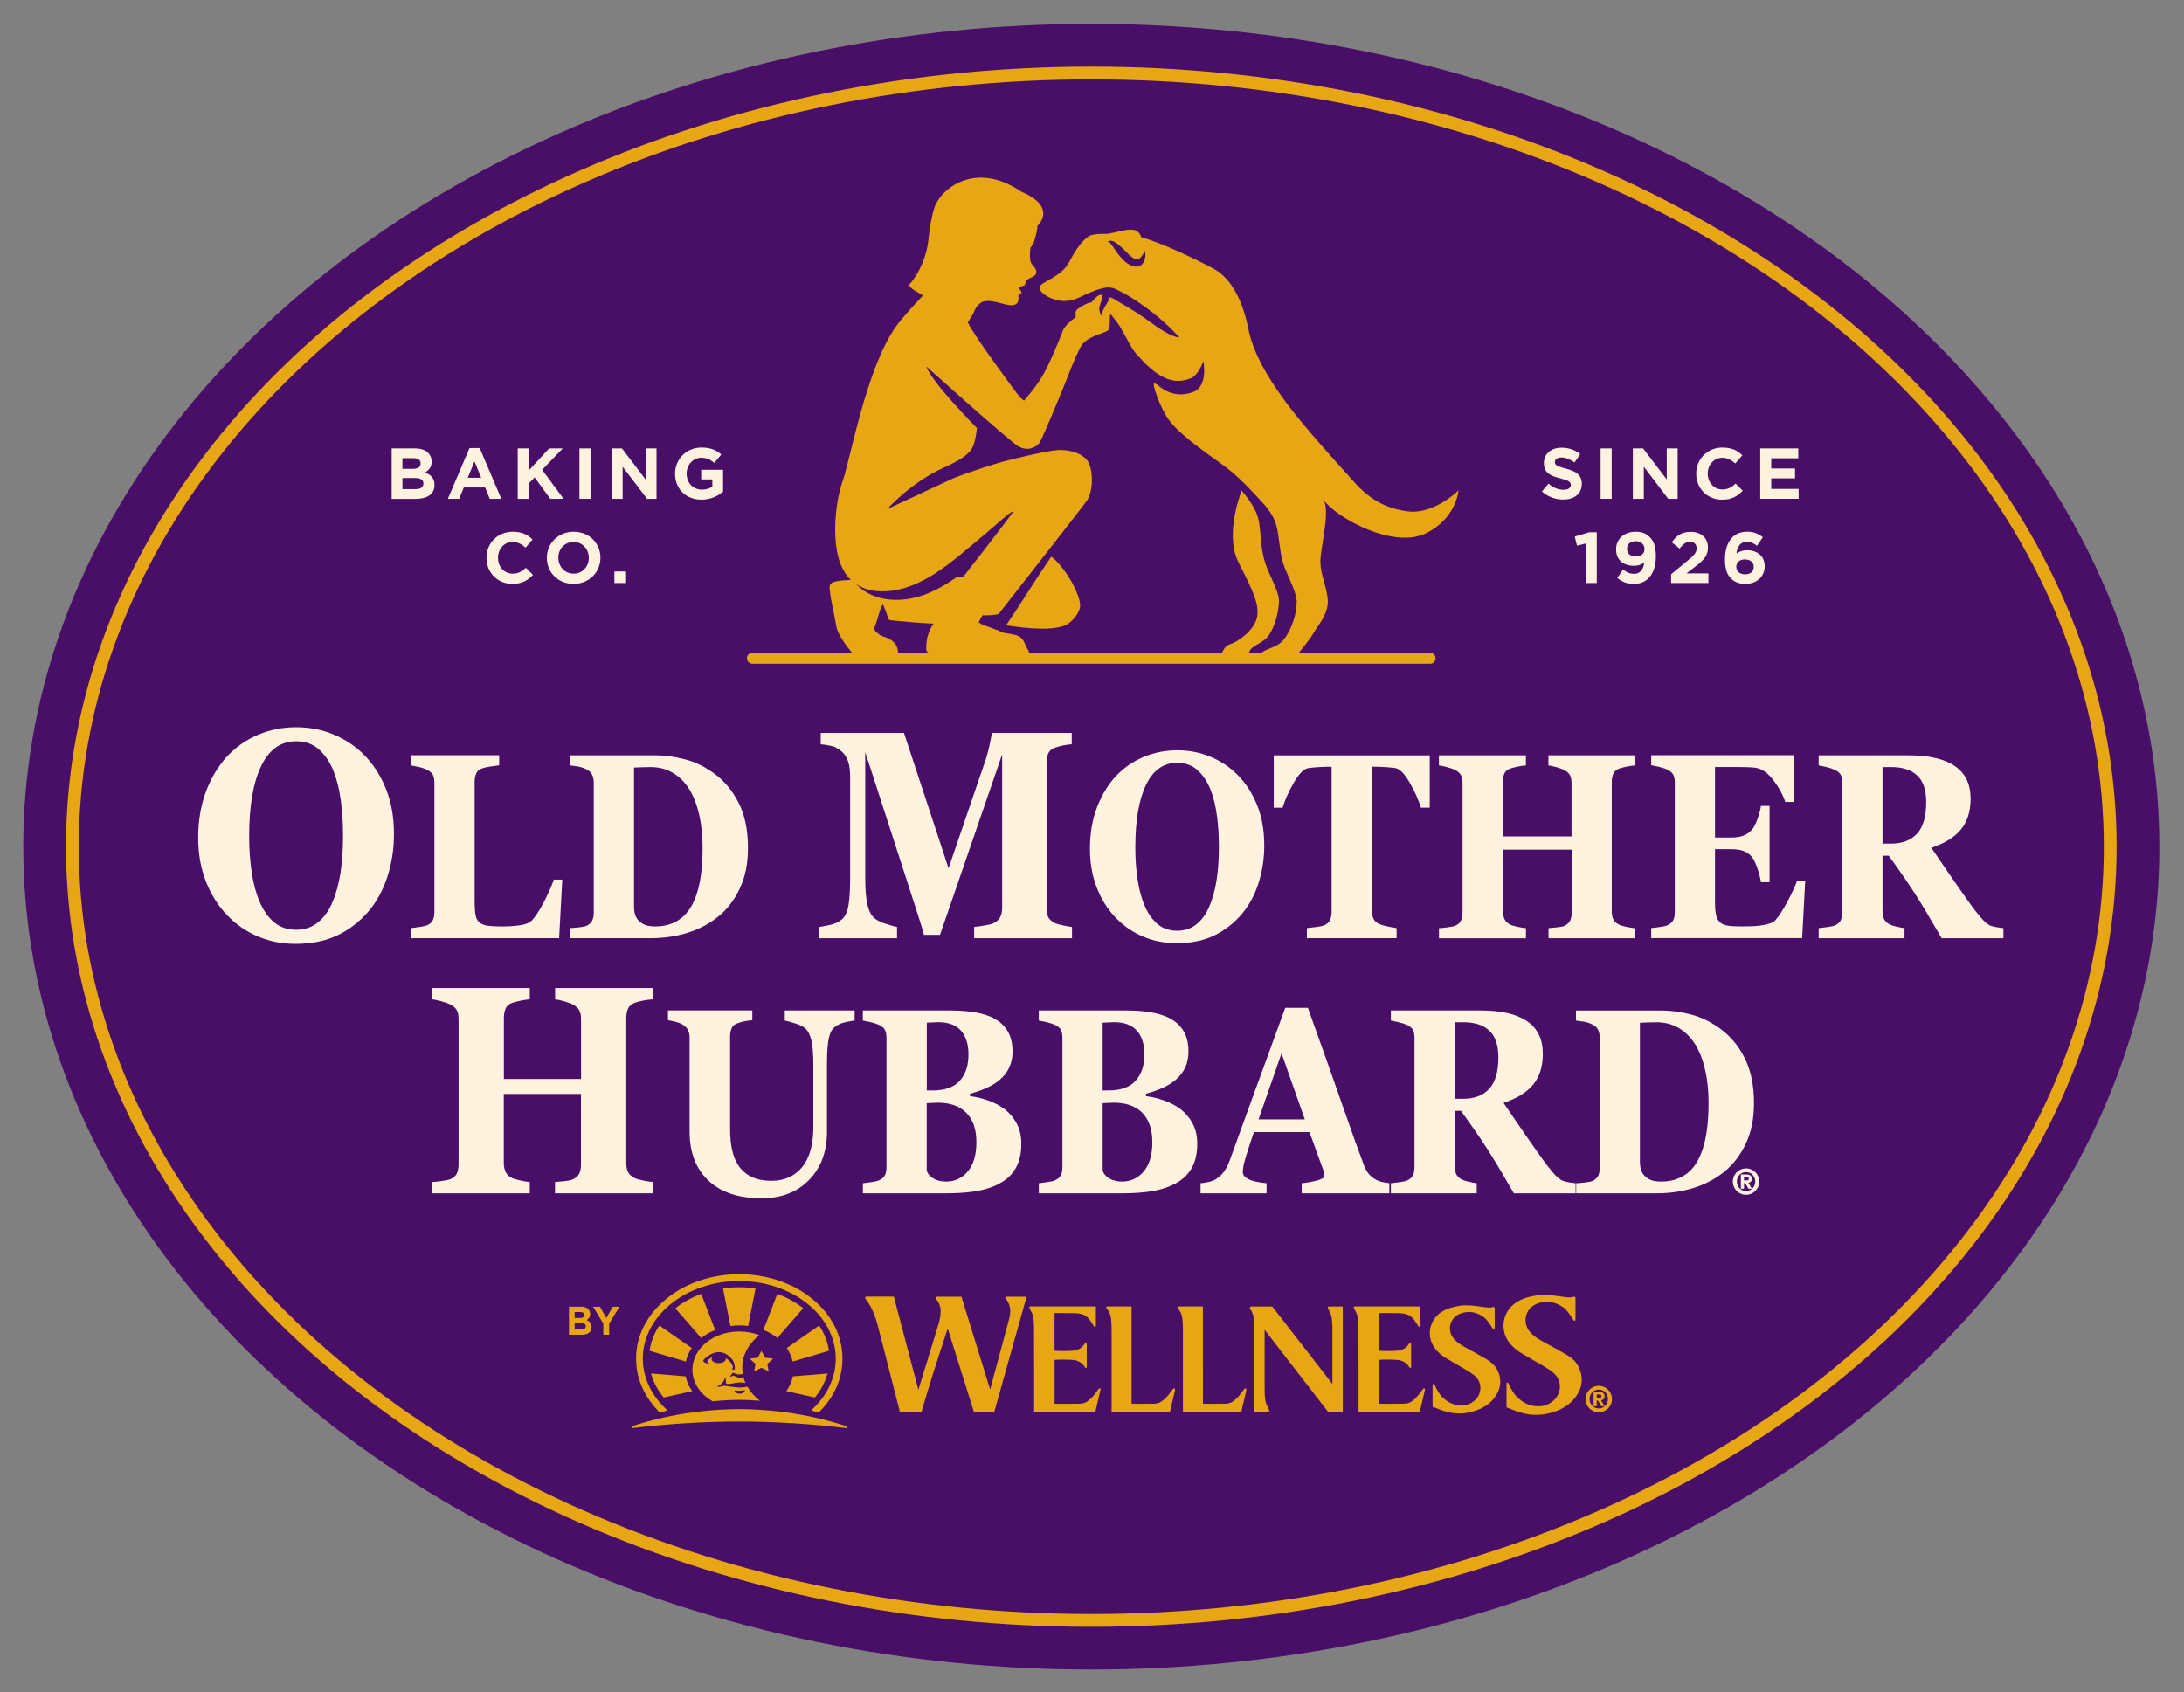
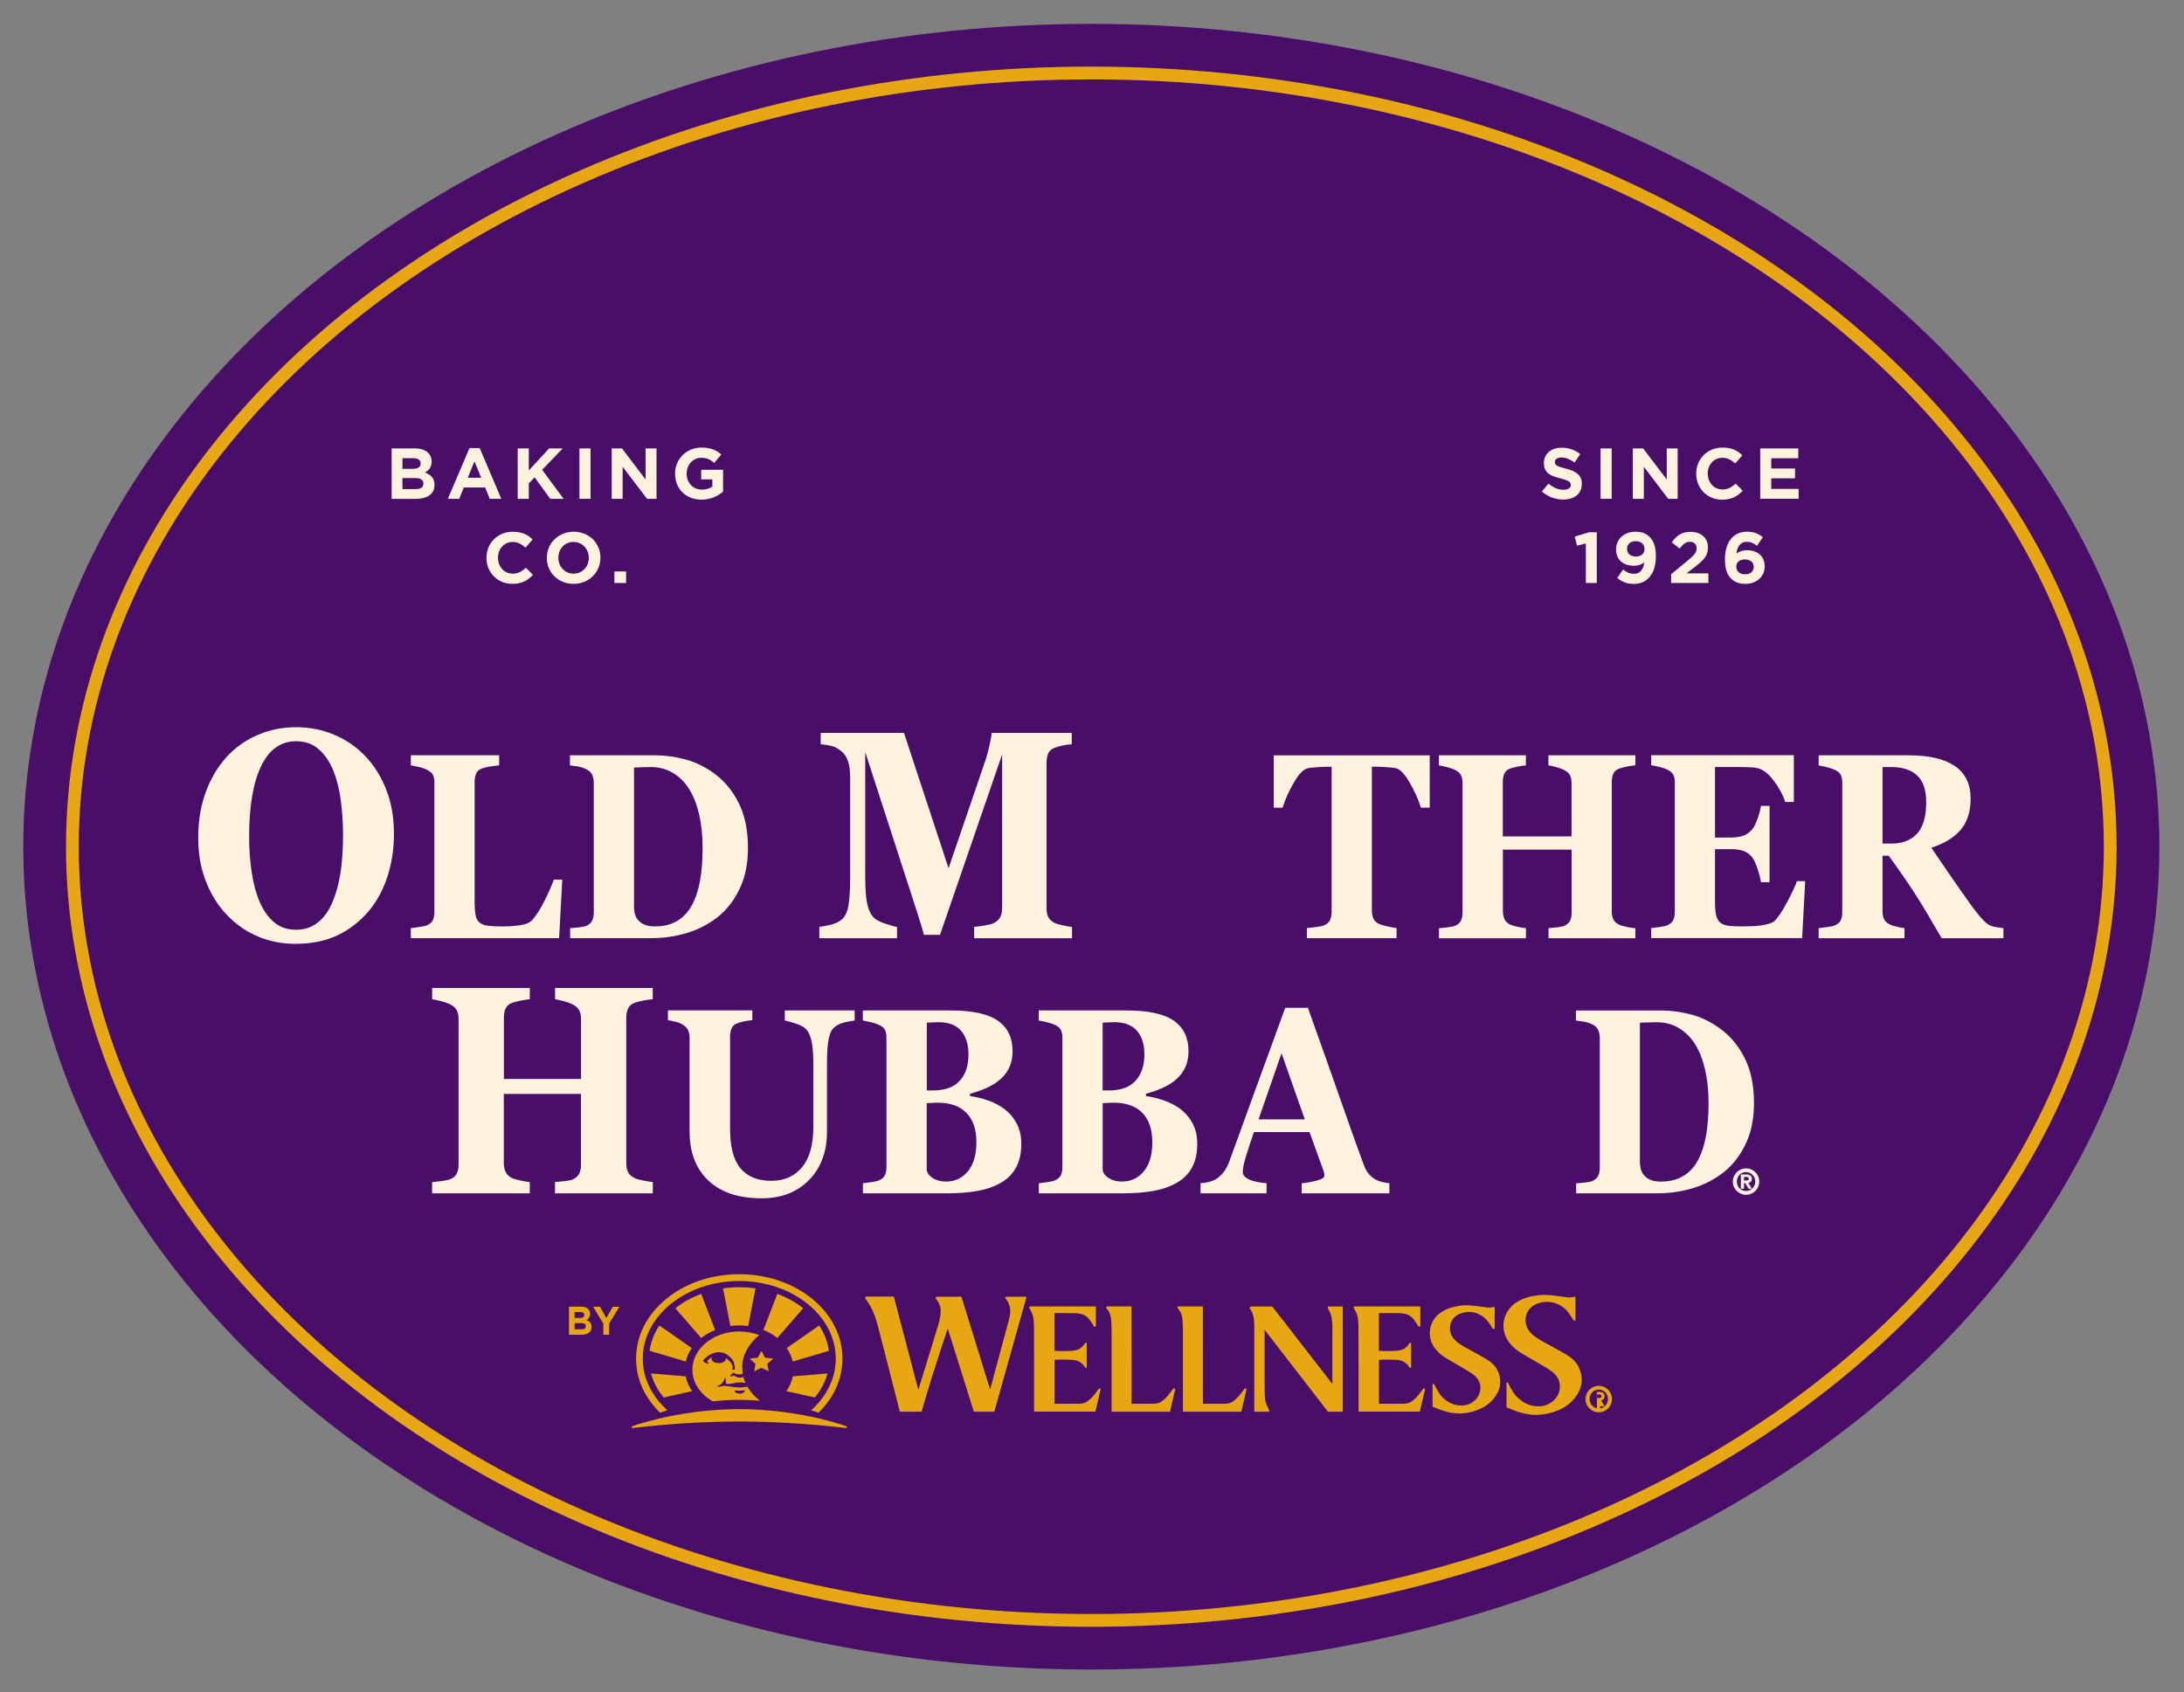
<svg xmlns="http://www.w3.org/2000/svg" version="1.1" id="Type__x26__Art" x="0px" y="0px" viewBox="0 0 429.87 333.14" style="enable-background:new 0 0 429.87 333.14;" xml:space="preserve">
  <rect x="0" y="0" width="429.87" height="333.14" fill="#808080" stroke="none" />
  <style type="text/css"> .st0{fill:#490E67;} .st1{fill:none;stroke:#E7A614;stroke-width:2.518;stroke-miterlimit:10;} .st2{fill:#FFF2DF;} .st3{fill:#E7A614;} </style>
  <g>
    <ellipse class="st0" cx="214.8" cy="166.67" rx="210.22" ry="161.97" />
  </g>
  <g>
    <ellipse class="st1" cx="214.8" cy="166.67" rx="200.55" ry="152.3" />
  </g>
  <g>
    <path class="st2" d="M71.83,148.76c1.75,1.82,3.15,4.03,4.17,6.61c1.03,2.58,1.54,5.53,1.54,8.83c0,2.94-0.43,5.74-1.3,8.4 c-0.87,2.66-2.12,4.95-3.76,6.86c-1.72,1.99-3.74,3.55-6.07,4.66c-2.32,1.11-5.09,1.67-8.3,1.67c-2.59,0-5.04-0.48-7.34-1.45 c-2.31-0.97-4.34-2.37-6.09-4.22c-1.74-1.8-3.12-4-4.14-6.58c-1.02-2.58-1.53-5.46-1.53-8.63c0-3.3,0.5-6.3,1.49-8.99 c0.99-2.69,2.36-4.99,4.1-6.91c1.72-1.88,3.76-3.33,6.13-4.34c2.36-1.02,4.88-1.52,7.56-1.52c2.66,0,5.15,0.49,7.48,1.48 C68.11,145.62,70.13,147,71.83,148.76z M65.39,177.69c0.75-1.73,1.29-3.69,1.63-5.88c0.33-2.19,0.5-4.66,0.5-7.42 c0-2.34-0.15-4.62-0.44-6.83c-0.29-2.22-0.79-4.19-1.49-5.92c-0.72-1.73-1.67-3.12-2.86-4.16c-1.19-1.05-2.67-1.57-4.44-1.57 c-3.02,0-5.32,1.63-6.89,4.89c-1.57,3.26-2.36,7.87-2.36,13.82c0,2.53,0.17,4.92,0.51,7.16c0.34,2.24,0.88,4.2,1.62,5.88 c0.75,1.69,1.7,3.01,2.86,3.95c1.15,0.94,2.57,1.41,4.26,1.41c1.65,0,3.07-0.48,4.26-1.43C63.74,180.65,64.69,179.34,65.39,177.69z " />
    <path class="st2" d="M110.67,173.13l-0.62,11.54H80.86v-1.98c0.52-0.05,1.13-0.13,1.83-0.24c0.7-0.11,1.16-0.22,1.38-0.32 c0.54-0.24,0.91-0.57,1.12-0.99c0.21-0.42,0.31-0.96,0.31-1.62v-25.39c0-0.61-0.08-1.11-0.25-1.51c-0.16-0.4-0.56-0.76-1.18-1.08 c-0.46-0.24-1.02-0.43-1.66-0.57c-0.65-0.14-1.16-0.25-1.55-0.32v-1.98h17.39v1.98c-0.48,0.05-1.04,0.12-1.69,0.22 c-0.65,0.09-1.21,0.22-1.69,0.39c-0.58,0.22-0.97,0.56-1.16,1.03c-0.19,0.47-0.29,0.99-0.29,1.59v23.67c0,1.12,0.07,2,0.2,2.64 c0.13,0.64,0.39,1.12,0.78,1.42c0.39,0.32,0.93,0.53,1.62,0.62c0.69,0.09,1.65,0.14,2.87,0.14c1.19,0,2.35-0.08,3.47-0.24 c1.12-0.16,1.93-0.51,2.42-1.05c0.76-0.86,1.54-2.08,2.33-3.64c0.8-1.56,1.43-3,1.91-4.3H110.67z" />
    <path class="st2" d="M140.74,152.38c1.93,1.44,3.5,3.35,4.69,5.75c1.19,2.39,1.79,5.32,1.79,8.79c0,3.04-0.53,5.7-1.6,7.95 c-1.06,2.26-2.47,4.11-4.23,5.54c-1.79,1.44-3.81,2.51-6.08,3.21c-2.27,0.7-4.65,1.05-7.13,1.05h-15.96v-1.98 c0.48-0.02,1.07-0.07,1.79-0.15c0.71-0.08,1.19-0.19,1.43-0.3c0.54-0.25,0.91-0.6,1.12-1.03c0.21-0.43,0.31-0.95,0.31-1.56v-25.52 c0-0.57-0.1-1.09-0.29-1.56c-0.19-0.46-0.57-0.84-1.14-1.13c-0.57-0.29-1.17-0.48-1.8-0.58c-0.63-0.1-1.12-0.17-1.46-0.2v-1.98 h16.86c1.8,0,3.73,0.26,5.78,0.79C136.86,149.99,138.84,150.96,140.74,152.38z M136.19,178.18c0.73-1.35,1.26-2.96,1.6-4.83 c0.33-1.87,0.5-4.02,0.5-6.46c0-2.38-0.22-4.56-0.67-6.52c-0.45-1.96-1.1-3.64-1.96-5.02c-0.86-1.39-1.94-2.46-3.23-3.22 c-1.29-0.76-2.75-1.14-4.39-1.14c-0.52,0-1.11,0.01-1.77,0.04c-0.66,0.03-1.16,0.05-1.48,0.06v27.32c0,0.61,0.07,1.15,0.21,1.61 c0.14,0.46,0.38,0.88,0.73,1.23c0.34,0.35,0.76,0.63,1.26,0.82c0.5,0.19,1.15,0.29,1.95,0.29c1.68,0,3.13-0.36,4.33-1.07 C134.47,180.59,135.44,179.55,136.19,178.18z" />
    <path class="st2" d="M211.01,184.68h-19.27v-2.22c0.57-0.06,1.27-0.15,2.09-0.29s1.39-0.27,1.69-0.43 c0.62-0.29,1.06-0.67,1.33-1.17c0.27-0.49,0.4-1.12,0.4-1.88v-30.19l-12.23,35.52h-3.16c-0.15-0.63-0.52-1.87-1.12-3.73 c-0.59-1.86-1.07-3.35-1.44-4.47l-9-27.77v24.58c0,2.35,0.14,4.14,0.41,5.37c0.28,1.22,0.72,2.12,1.34,2.69 c0.42,0.4,1.17,0.78,2.24,1.14c1.08,0.36,1.83,0.57,2.27,0.63v2.22h-15.29v-2.22c0.42-0.06,1.1-0.19,2.04-0.38 c0.94-0.2,1.72-0.55,2.32-1.04c0.67-0.53,1.12-1.43,1.35-2.69c0.23-1.26,0.35-3.06,0.35-5.4v-20.02c0-1.21-0.13-2.23-0.4-3.03 c-0.27-0.81-0.67-1.45-1.2-1.92c-0.67-0.59-1.35-0.97-2.06-1.14c-0.7-0.17-1.41-0.28-2.13-0.34v-2.22h16.39l8.77,26.63l7.39-21.61 c0.25-0.8,0.49-1.75,0.73-2.85c0.23-1.1,0.36-1.82,0.38-2.17h15.75v2.22c-0.54,0.04-1.09,0.11-1.68,0.23 c-0.58,0.11-1.15,0.27-1.68,0.46c-0.65,0.25-1.08,0.64-1.29,1.17c-0.21,0.53-0.31,1.12-0.31,1.77v28.62c0,0.68,0.1,1.26,0.31,1.72 s0.64,0.87,1.29,1.21c0.33,0.17,0.88,0.33,1.64,0.48c0.76,0.15,1.35,0.26,1.77,0.31V184.68z" />
-     <path class="st2" d="M243.75,152.69c1.56,1.62,2.8,3.59,3.72,5.89c0.92,2.3,1.37,4.92,1.37,7.86c0,2.62-0.39,5.12-1.16,7.48 s-1.89,4.41-3.35,6.11c-1.53,1.78-3.33,3.16-5.4,4.15s-4.53,1.48-7.39,1.48c-2.31,0-4.49-0.43-6.54-1.29 c-2.05-0.86-3.86-2.11-5.43-3.75c-1.55-1.61-2.78-3.56-3.68-5.86c-0.91-2.3-1.36-4.86-1.36-7.69c0-2.94,0.44-5.61,1.33-8 c0.89-2.39,2.1-4.44,3.65-6.15c1.53-1.67,3.35-2.96,5.46-3.87c2.11-0.9,4.35-1.36,6.73-1.36c2.37,0,4.59,0.44,6.66,1.32 S242.23,151.11,243.75,152.69z M238.01,178.45c0.67-1.54,1.15-3.29,1.45-5.23c0.3-1.95,0.45-4.15,0.45-6.61 c0-2.08-0.13-4.11-0.39-6.08c-0.26-1.97-0.7-3.73-1.33-5.27c-0.64-1.54-1.49-2.78-2.54-3.71c-1.06-0.93-2.37-1.4-3.95-1.4 c-2.69,0-4.74,1.45-6.14,4.36c-1.4,2.91-2.1,7.01-2.1,12.31c0,2.25,0.15,4.38,0.46,6.38c0.3,2,0.79,3.74,1.44,5.23 c0.67,1.51,1.52,2.68,2.55,3.52c1.03,0.84,2.29,1.26,3.79,1.26c1.47,0,2.74-0.42,3.79-1.27 C236.55,181.09,237.39,179.93,238.01,178.45z" />
    <path class="st2" d="M281.41,158.98h-1.74c-0.46-1.54-1.2-3.19-2.22-4.95c-1.02-1.76-1.96-2.71-2.82-2.84 c-0.47-0.07-1.06-0.13-1.76-0.18c-0.7-0.05-1.3-0.08-1.8-0.08h-1.05v28.24c0,0.61,0.1,1.15,0.29,1.61c0.19,0.47,0.57,0.83,1.14,1.1 c0.34,0.15,0.87,0.31,1.6,0.47c0.72,0.16,1.33,0.27,1.84,0.34v1.98h-17.66v-1.98c0.43-0.05,1.04-0.12,1.82-0.21s1.31-0.21,1.6-0.34 c0.58-0.27,0.97-0.63,1.16-1.09c0.19-0.46,0.29-1,0.29-1.62v-28.49h-1.05c-0.5,0-1.11,0.03-1.8,0.08c-0.7,0.05-1.28,0.11-1.76,0.18 c-0.86,0.14-1.8,1.08-2.82,2.84c-1.02,1.76-1.76,3.41-2.22,4.95h-1.74v-10.3h30.7V158.98z" />
    <path class="st2" d="M321.91,184.68h-17.12v-1.98c0.37-0.03,0.92-0.08,1.63-0.15s1.21-0.17,1.47-0.3c0.55-0.25,0.93-0.59,1.14-1 c0.21-0.41,0.31-0.94,0.31-1.59v-12.41h-13.53v12.13c0,0.58,0.11,1.09,0.32,1.55c0.21,0.46,0.58,0.81,1.1,1.07 c0.28,0.14,0.77,0.28,1.45,0.43s1.24,0.25,1.67,0.28v1.98h-17.12v-1.98c0.37-0.02,0.92-0.07,1.64-0.16 c0.72-0.09,1.25-0.21,1.57-0.34c0.54-0.22,0.91-0.55,1.12-1c0.21-0.45,0.31-0.98,0.31-1.59v-25.47c0-0.59-0.09-1.09-0.28-1.5 c-0.19-0.41-0.57-0.76-1.15-1.07c-0.43-0.22-1-0.42-1.7-0.6c-0.7-0.18-1.21-0.28-1.52-0.32v-1.98h17.12v1.98 c-0.46,0.03-1.01,0.12-1.65,0.25s-1.13,0.26-1.47,0.38c-0.58,0.22-0.96,0.57-1.15,1.05c-0.19,0.48-0.28,0.99-0.28,1.54v10.76h13.53 v-10.5c0-0.59-0.1-1.09-0.29-1.5c-0.19-0.41-0.58-0.76-1.16-1.07c-0.39-0.2-0.9-0.39-1.55-0.57c-0.65-0.18-1.17-0.29-1.55-0.34 v-1.98h17.12v1.98c-0.48,0.03-1.01,0.11-1.61,0.22c-0.6,0.11-1.13,0.25-1.61,0.42c-0.57,0.22-0.95,0.57-1.14,1.04 c-0.19,0.47-0.29,0.99-0.29,1.55v25.5c0,0.61,0.1,1.12,0.29,1.55c0.19,0.42,0.57,0.78,1.14,1.07c0.36,0.17,0.87,0.32,1.55,0.46 c0.68,0.13,1.23,0.22,1.66,0.25V184.68z" />
    <path class="st2" d="M353.08,157.86h-1.7c-0.43-1.36-1.18-2.75-2.23-4.15s-2.11-2.22-3.15-2.48c-0.45-0.12-1.07-0.19-1.86-0.21 c-0.8-0.03-1.46-0.04-1.98-0.04h-4.6v13.88h3.26c0.82,0,1.56-0.11,2.23-0.33c0.67-0.22,1.28-0.64,1.83-1.27 c0.34-0.39,0.69-1.07,1.04-2.06c0.35-0.98,0.58-1.83,0.68-2.56h1.7v15.02h-1.7c-0.09-0.71-0.32-1.6-0.68-2.68 c-0.37-1.07-0.71-1.81-1.04-2.22c-0.49-0.61-1.07-1.03-1.74-1.26c-0.67-0.23-1.44-0.34-2.32-0.34h-3.26v10.38 c0,1.08,0.07,1.94,0.21,2.58c0.14,0.63,0.41,1.12,0.79,1.46c0.37,0.32,0.88,0.53,1.53,0.63s1.53,0.15,2.65,0.15 c0.52,0,1.15-0.01,1.88-0.03c0.73-0.02,1.37-0.07,1.92-0.15c0.62-0.08,1.21-0.21,1.75-0.38c0.54-0.17,0.95-0.41,1.22-0.74 c0.71-0.83,1.52-2.09,2.41-3.79c0.89-1.7,1.48-2.97,1.76-3.82h1.63l-0.6,11.21h-29.71v-1.98c0.42-0.03,0.98-0.1,1.7-0.2 c0.71-0.1,1.22-0.22,1.52-0.36c0.57-0.27,0.95-0.61,1.14-1.03s0.29-0.94,0.29-1.59v-25.39c0-0.61-0.08-1.11-0.25-1.51 s-0.56-0.76-1.18-1.08c-0.39-0.2-0.93-0.39-1.63-0.56c-0.7-0.17-1.23-0.28-1.59-0.33v-1.98h28.08V157.86z" />
    <path class="st2" d="M394.33,184.68h-12.16c-2.1-3.65-3.84-6.56-5.23-8.73c-1.39-2.16-3.12-4.67-5.19-7.51h-1.22v10.93 c0,0.61,0.1,1.12,0.3,1.55c0.2,0.42,0.58,0.78,1.15,1.07c0.28,0.14,0.73,0.28,1.33,0.42c0.6,0.14,1.12,0.24,1.55,0.29v1.98h-16.9 v-1.98c0.43-0.05,1-0.12,1.71-0.21s1.21-0.21,1.51-0.34c0.57-0.27,0.95-0.61,1.14-1.03s0.29-0.94,0.29-1.59v-25.39 c0-0.61-0.08-1.12-0.25-1.52s-0.56-0.76-1.18-1.07c-0.48-0.22-1.04-0.41-1.69-0.56c-0.65-0.15-1.16-0.26-1.53-0.33v-1.98h17.77 c3.97,0,6.99,0.71,9.05,2.12c2.06,1.41,3.09,3.55,3.09,6.41c0,2.52-0.64,4.55-1.91,6.08s-3.21,2.73-5.82,3.59 c1.01,1.49,2.19,3.21,3.54,5.18c1.35,1.96,2.75,3.97,4.21,6.01c0.46,0.66,1.09,1.47,1.89,2.42c0.8,0.96,1.5,1.54,2.11,1.76 c0.34,0.12,0.78,0.22,1.31,0.3c0.53,0.08,0.9,0.13,1.13,0.15V184.68z M379.13,157.91c0-2.4-0.59-4.16-1.78-5.26 c-1.18-1.11-2.87-1.66-5.06-1.66h-1.76v15.07h1.7c2.19,0,3.88-0.65,5.09-1.95C378.53,162.8,379.13,160.74,379.13,157.91z" />
    <path class="st2" d="M128.46,234.9h-19.22v-2.22c0.42-0.04,1.03-0.09,1.83-0.17c0.8-0.08,1.35-0.19,1.65-0.34 c0.62-0.29,1.04-0.66,1.28-1.12c0.23-0.46,0.35-1.06,0.35-1.78v-13.93H99.16v13.61c0,0.65,0.12,1.22,0.36,1.74 c0.24,0.51,0.66,0.91,1.24,1.2c0.32,0.15,0.86,0.31,1.63,0.48s1.4,0.28,1.88,0.31v2.22H85.05v-2.22c0.42-0.02,1.03-0.08,1.84-0.19 c0.81-0.1,1.4-0.23,1.77-0.38c0.6-0.25,1.02-0.62,1.25-1.12c0.23-0.5,0.35-1.1,0.35-1.78v-28.6c0-0.66-0.1-1.22-0.31-1.68 c-0.21-0.46-0.64-0.85-1.29-1.2c-0.48-0.25-1.12-0.47-1.9-0.67c-0.79-0.2-1.35-0.32-1.7-0.36v-2.22h19.22v2.22 c-0.52,0.04-1.14,0.13-1.85,0.28c-0.72,0.15-1.27,0.29-1.65,0.43c-0.65,0.25-1.08,0.64-1.29,1.18s-0.31,1.12-0.31,1.72v12.08h15.19 v-11.79c0-0.66-0.11-1.22-0.33-1.68c-0.22-0.46-0.65-0.85-1.3-1.2c-0.43-0.23-1.02-0.44-1.74-0.64c-0.73-0.2-1.31-0.33-1.74-0.38 v-2.22h19.22v2.22c-0.54,0.04-1.14,0.12-1.8,0.24c-0.67,0.12-1.27,0.28-1.8,0.47c-0.64,0.25-1.06,0.64-1.28,1.17 c-0.22,0.53-0.33,1.11-0.33,1.74v28.62c0,0.68,0.11,1.26,0.33,1.74c0.22,0.48,0.64,0.87,1.28,1.2c0.4,0.19,0.98,0.36,1.74,0.51 c0.76,0.15,1.38,0.25,1.87,0.29V234.9z" />
    <path class="st2" d="M168.21,200.88c-0.43,0.05-1.05,0.17-1.86,0.34c-0.81,0.18-1.49,0.49-2.04,0.93 c-0.57,0.42-0.96,1.18-1.19,2.28c-0.23,1.1-0.35,2.75-0.35,4.95v13.39c0,3.94-1.18,7.11-3.53,9.51s-5.46,3.6-9.33,3.6 c-4.51,0-8-1.16-10.47-3.48c-2.47-2.32-3.71-5.55-3.71-9.69v-18.42c0-0.59-0.1-1.1-0.3-1.52c-0.2-0.42-0.58-0.8-1.15-1.14 c-0.39-0.22-0.86-0.4-1.43-0.53c-0.57-0.14-1.03-0.23-1.38-0.28v-1.93h16.61v1.93c-0.48,0.03-0.96,0.1-1.45,0.19 s-0.99,0.23-1.5,0.42c-0.57,0.2-0.95,0.54-1.14,1.01c-0.19,0.47-0.29,1.01-0.29,1.6v18.17c0,3.57,0.69,6.16,2.07,7.79 s3.39,2.44,6.02,2.44c2.59,0,4.61-0.9,6.09-2.69c1.47-1.79,2.21-4.43,2.21-7.92v-12.2c0-2.16-0.13-3.78-0.39-4.86 s-0.66-1.85-1.19-2.32c-0.39-0.37-1.06-0.71-2.02-1.01c-0.96-0.3-1.63-0.49-2.02-0.56v-1.98h13.75V200.88z" />
    <path class="st2" d="M197.81,218.39c0.95,0.74,1.73,1.68,2.32,2.8c0.6,1.12,0.89,2.45,0.89,3.97c0,1.83-0.34,3.37-1.02,4.63 c-0.68,1.26-1.65,2.25-2.91,2.98c-1.34,0.78-2.88,1.33-4.63,1.65c-1.75,0.32-3.81,0.48-6.17,0.48h-16.45v-1.98 c0.46-0.05,1.04-0.13,1.74-0.23c0.7-0.1,1.19-0.22,1.47-0.36c0.55-0.25,0.93-0.59,1.13-1c0.2-0.41,0.3-0.95,0.3-1.61v-25.37 c0-0.61-0.08-1.12-0.25-1.52c-0.16-0.41-0.56-0.76-1.18-1.07c-0.46-0.22-1-0.4-1.61-0.54c-0.61-0.14-1.15-0.26-1.61-0.34v-1.98 h17.21c4.33,0,7.46,0.68,9.38,2.03c1.92,1.35,2.88,3.35,2.88,5.99c0,1.22-0.22,2.29-0.65,3.21c-0.43,0.92-1.05,1.72-1.85,2.4 c-0.73,0.63-1.6,1.17-2.61,1.62c-1.01,0.46-2.1,0.84-3.26,1.14v0.48c1.16,0.14,2.37,0.43,3.62,0.88 C195.8,217.1,196.89,217.67,197.81,218.39z M190.62,207.55c0-2-0.5-3.55-1.48-4.67s-2.47-1.67-4.45-1.67 c-0.28,0-0.65,0.01-1.1,0.04c-0.45,0.03-0.85,0.05-1.17,0.06v13.34h1.16c2.41,0,4.19-0.64,5.34-1.92S190.62,209.73,190.62,207.55z M192.18,224.84c0-2.51-0.65-4.43-1.96-5.77c-1.31-1.34-3.19-2.01-5.65-2.01c-0.28,0-0.66,0.01-1.13,0.04s-0.81,0.05-1.04,0.06 v13.19c0.13,0.63,0.55,1.16,1.25,1.59c0.7,0.43,1.55,0.65,2.54,0.65c1.77,0,3.21-0.68,4.32-2.03 C191.63,229.2,192.18,227.3,192.18,224.84z" />
    <path class="st2" d="M232.44,218.39c0.95,0.74,1.73,1.68,2.32,2.8c0.6,1.12,0.89,2.45,0.89,3.97c0,1.83-0.34,3.37-1.02,4.63 c-0.68,1.26-1.65,2.25-2.91,2.98c-1.34,0.78-2.88,1.33-4.63,1.65c-1.75,0.32-3.81,0.48-6.17,0.48h-16.45v-1.98 c0.46-0.05,1.04-0.13,1.74-0.23c0.7-0.1,1.19-0.22,1.47-0.36c0.55-0.25,0.93-0.59,1.13-1c0.2-0.41,0.3-0.95,0.3-1.61v-25.37 c0-0.61-0.08-1.12-0.25-1.52c-0.16-0.41-0.56-0.76-1.18-1.07c-0.46-0.22-1-0.4-1.61-0.54c-0.61-0.14-1.15-0.26-1.61-0.34v-1.98 h17.21c4.33,0,7.46,0.68,9.38,2.03c1.92,1.35,2.88,3.35,2.88,5.99c0,1.22-0.22,2.29-0.65,3.21c-0.43,0.92-1.05,1.72-1.85,2.4 c-0.73,0.63-1.6,1.17-2.61,1.62c-1.01,0.46-2.1,0.84-3.26,1.14v0.48c1.16,0.14,2.37,0.43,3.62,0.88 C230.43,217.1,231.51,217.67,232.44,218.39z M225.25,207.55c0-2-0.5-3.55-1.49-4.67c-0.99-1.12-2.47-1.67-4.45-1.67 c-0.28,0-0.65,0.01-1.11,0.04s-0.84,0.05-1.17,0.06v13.34h1.16c2.41,0,4.19-0.64,5.33-1.92 C224.67,211.46,225.25,209.73,225.25,207.55z M226.81,224.84c0-2.51-0.66-4.43-1.96-5.77s-3.19-2.01-5.65-2.01 c-0.28,0-0.66,0.01-1.13,0.04s-0.82,0.05-1.04,0.06v13.19c0.13,0.63,0.55,1.16,1.25,1.59c0.7,0.43,1.55,0.65,2.54,0.65 c1.77,0,3.21-0.68,4.32-2.03C226.26,229.2,226.81,227.3,226.81,224.84z" />
    <path class="st2" d="M273.47,234.9h-17.26v-1.98c0.8-0.07,1.75-0.23,2.83-0.49c1.08-0.26,1.63-0.59,1.63-0.98 c0-0.14-0.01-0.29-0.03-0.46s-0.09-0.4-0.19-0.68l-2.7-7.46h-10.94c-0.25,0.69-0.53,1.51-0.83,2.44c-0.3,0.93-0.57,1.76-0.79,2.49 c-0.28,0.95-0.45,1.63-0.5,2.05c-0.05,0.42-0.08,0.72-0.08,0.89c0,0.54,0.36,1,1.08,1.38s1.92,0.66,3.6,0.82v1.98H236.3v-1.98 c0.49-0.03,1.05-0.12,1.66-0.27s1.11-0.34,1.46-0.6c0.61-0.41,1.13-0.9,1.55-1.5c0.42-0.59,0.78-1.29,1.06-2.11 c1.73-4.75,3.46-9.51,5.19-14.28c1.73-4.77,3.65-10.03,5.75-15.78h4.46c2.92,8.15,5.2,14.6,6.85,19.33 c1.65,4.74,3.06,8.66,4.22,11.77c0.19,0.51,0.44,0.97,0.74,1.38c0.3,0.42,0.72,0.81,1.27,1.18c0.42,0.27,0.9,0.47,1.45,0.61 c0.55,0.13,1.05,0.22,1.5,0.25V234.9z M256.82,220.34l-4.58-13.01l-4.52,13.01H256.82z" />
-     <path class="st2" d="M310.13,234.9h-12.16c-2.1-3.65-3.84-6.56-5.23-8.73c-1.39-2.16-3.12-4.67-5.19-7.51h-1.22v10.93 c0,0.61,0.1,1.12,0.3,1.55c0.2,0.42,0.58,0.78,1.15,1.07c0.28,0.14,0.73,0.28,1.33,0.42c0.6,0.14,1.12,0.24,1.55,0.29v1.98h-16.9 v-1.98c0.43-0.05,1-0.12,1.71-0.21s1.21-0.21,1.51-0.34c0.57-0.27,0.95-0.61,1.14-1.03s0.29-0.94,0.29-1.59v-25.39 c0-0.61-0.08-1.12-0.25-1.52c-0.16-0.41-0.56-0.76-1.18-1.07c-0.48-0.22-1.04-0.41-1.69-0.56c-0.65-0.15-1.16-0.26-1.53-0.33v-1.98 h17.77c3.97,0,6.99,0.71,9.05,2.12c2.06,1.41,3.09,3.55,3.09,6.41c0,2.52-0.64,4.55-1.91,6.08c-1.27,1.53-3.21,2.73-5.82,3.59 c1.01,1.49,2.19,3.21,3.54,5.18c1.35,1.96,2.75,3.97,4.21,6.01c0.46,0.66,1.09,1.47,1.89,2.42c0.8,0.96,1.5,1.54,2.11,1.76 c0.34,0.12,0.78,0.22,1.31,0.3c0.53,0.08,0.9,0.13,1.13,0.15V234.9z M294.92,208.14c0-2.4-0.59-4.16-1.78-5.26 c-1.18-1.11-2.87-1.66-5.06-1.66h-1.76v15.07h1.7c2.19,0,3.88-0.65,5.09-1.95C294.32,213.02,294.92,210.96,294.92,208.14z" />
    <path class="st2" d="M338.75,202.61c1.93,1.44,3.5,3.35,4.69,5.75c1.19,2.39,1.79,5.32,1.79,8.79c0,3.04-0.53,5.7-1.6,7.95 c-1.06,2.26-2.47,4.11-4.23,5.54c-1.79,1.44-3.81,2.51-6.08,3.21s-4.65,1.05-7.13,1.05h-15.96v-1.98c0.48-0.02,1.07-0.07,1.79-0.15 c0.71-0.08,1.19-0.19,1.43-0.3c0.54-0.25,0.91-0.6,1.12-1.03c0.21-0.43,0.31-0.95,0.31-1.56v-25.52c0-0.58-0.1-1.09-0.29-1.56 c-0.19-0.46-0.57-0.84-1.14-1.13c-0.57-0.29-1.16-0.48-1.8-0.58s-1.12-0.17-1.46-0.2v-1.98h16.86c1.8,0,3.73,0.26,5.78,0.79 C334.86,200.21,336.84,201.19,338.75,202.61z M334.19,228.41c0.73-1.35,1.26-2.96,1.6-4.83c0.33-1.87,0.5-4.02,0.5-6.46 c0-2.38-0.22-4.56-0.67-6.52s-1.1-3.64-1.96-5.02s-1.94-2.46-3.23-3.22c-1.29-0.76-2.75-1.14-4.39-1.14 c-0.52,0-1.11,0.01-1.78,0.04s-1.16,0.05-1.48,0.06v27.32c0,0.61,0.07,1.15,0.21,1.61s0.38,0.88,0.73,1.23 c0.34,0.35,0.76,0.63,1.26,0.82c0.5,0.19,1.15,0.29,1.95,0.29c1.68,0,3.13-0.36,4.33-1.07 C332.48,230.82,333.45,229.78,334.19,228.41z" />
  </g>
  <g>
    <path class="st2" d="M77.08,88.27h4.61c1.13,0,2.03,0.31,2.59,0.88c0.45,0.45,0.68,1.01,0.68,1.69v0.03c0,1.12-0.6,1.74-1.3,2.14 c1.15,0.44,1.86,1.11,1.86,2.44v0.03c0,1.81-1.47,2.72-3.71,2.72h-4.72V88.27z M82.79,91.21c0-0.65-0.51-1.02-1.43-1.02h-2.15v2.1 h2.01c0.96,0,1.57-0.31,1.57-1.05V91.21z M81.73,94.1h-2.52v2.18h2.59c0.96,0,1.54-0.34,1.54-1.08v-0.03 C83.35,94.51,82.85,94.1,81.73,94.1z" />
    <path class="st2" d="M92.41,88.2h2.01l4.25,9.99H96.4l-0.91-2.23h-4.2l-0.91,2.23h-2.23L92.41,88.2z M94.71,94.04l-1.32-3.22 l-1.32,3.22H94.71z" />
    <path class="st2" d="M101.9,88.27h2.18v4.34l4-4.34h2.68l-4.05,4.21l4.22,5.71h-2.62l-3.08-4.22l-1.15,1.19v3.03h-2.18V88.27z" />
    <path class="st2" d="M114.05,88.27h2.18v9.92h-2.18V88.27z" />
    <path class="st2" d="M120.41,88.27h2.01l4.65,6.11v-6.11h2.15v9.92h-1.86l-4.81-6.31v6.31h-2.15V88.27z" />
    <path class="st2" d="M132.87,93.26v-0.03c0-2.82,2.2-5.13,5.2-5.13c1.79,0,2.86,0.48,3.9,1.36l-1.38,1.66 c-0.77-0.64-1.45-1.01-2.59-1.01c-1.59,0-2.85,1.4-2.85,3.09v0.03c0,1.81,1.25,3.15,3,3.15c0.79,0,1.5-0.2,2.06-0.6v-1.42h-2.2 v-1.89h4.31v4.31c-1.02,0.86-2.42,1.57-4.24,1.57C134.99,98.37,132.87,96.2,132.87,93.26z" />
    <path class="st2" d="M95.75,109.83v-0.03c0-2.82,2.13-5.13,5.17-5.13c1.87,0,2.99,0.62,3.91,1.53l-1.39,1.6 c-0.77-0.69-1.55-1.12-2.54-1.12c-1.67,0-2.88,1.39-2.88,3.09v0.03c0,1.7,1.18,3.12,2.88,3.12c1.13,0,1.83-0.45,2.61-1.16l1.39,1.4 c-1.02,1.09-2.15,1.77-4.07,1.77C97.92,114.93,95.75,112.68,95.75,109.83z" />
    <path class="st2" d="M107.63,109.83v-0.03c0-2.82,2.23-5.13,5.29-5.13c3.06,0,5.26,2.28,5.26,5.1v0.03c0,2.82-2.23,5.13-5.29,5.13 S107.63,112.65,107.63,109.83z M115.89,109.83v-0.03c0-1.7-1.25-3.12-3.01-3.12s-2.98,1.39-2.98,3.09v0.03c0,1.7,1.25,3.12,3,3.12 S115.89,111.53,115.89,109.83z" />
    <path class="st2" d="M120.93,112.49h2.3v2.27h-2.3V112.49z" />
  </g>
  <g>
    <path class="st2" d="M303.49,96.75l1.29-1.55c0.89,0.74,1.83,1.21,2.96,1.21c0.89,0,1.43-0.35,1.43-0.94v-0.03 c0-0.55-0.34-0.84-2-1.26c-2-0.51-3.29-1.06-3.29-3.03v-0.03c0-1.8,1.45-2.99,3.47-2.99c1.45,0,2.68,0.45,3.69,1.26l-1.13,1.64 c-0.88-0.61-1.74-0.98-2.58-0.98c-0.84,0-1.28,0.38-1.28,0.86v0.03c0,0.65,0.42,0.86,2.14,1.3c2.01,0.52,3.15,1.25,3.15,2.98v0.03 c0,1.97-1.5,3.08-3.64,3.08C306.2,98.34,304.68,97.81,303.49,96.75z" />
    <path class="st2" d="M315.04,88.27h2.18v9.92h-2.18V88.27z" />
    <path class="st2" d="M321.4,88.27h2.01l4.65,6.11v-6.11h2.15v9.92h-1.86l-4.8-6.31v6.31h-2.16V88.27z" />
    <path class="st2" d="M333.86,93.26v-0.03c0-2.82,2.13-5.13,5.17-5.13c1.87,0,2.99,0.62,3.91,1.53l-1.39,1.6 c-0.77-0.69-1.54-1.12-2.54-1.12c-1.67,0-2.88,1.39-2.88,3.09v0.03c0,1.7,1.18,3.12,2.88,3.12c1.13,0,1.83-0.45,2.61-1.16l1.39,1.4 c-1.02,1.09-2.15,1.77-4.07,1.77C336.03,98.37,333.86,96.11,333.86,93.26z" />
    <path class="st2" d="M346.46,88.27h7.49v1.94h-5.32v2.01h4.68v1.94h-4.68v2.08h5.39v1.94h-7.56V88.27z" />
    <path class="st2" d="M312.13,106.98l-1.73,0.43l-0.45-1.79l2.85-0.85h1.49v9.99h-2.15V106.98z" />
    <path class="st2" d="M323.64,110.69c-0.51,0.43-1.16,0.68-2.01,0.68c-2.16,0-3.54-1.19-3.54-3.2v-0.03c0-2,1.54-3.47,3.79-3.47 c1.33,0,2.11,0.33,2.86,1.08c0.71,0.71,1.18,1.79,1.18,3.74v0.03c0,3.22-1.52,5.42-4.34,5.42c-1.45,0-2.42-0.48-3.26-1.18 l1.15-1.66c0.72,0.58,1.33,0.85,2.17,0.85C323.13,112.95,323.55,111.54,323.64,110.69z M323.68,108.08v-0.03 c0-0.88-0.65-1.52-1.74-1.52c-1.08,0-1.69,0.62-1.69,1.5v0.03c0,0.88,0.65,1.49,1.73,1.49 C323.06,109.56,323.68,108.93,323.68,108.08z" />
    <path class="st2" d="M328.92,113.03l3.3-2.71c1.23-1.02,1.72-1.56,1.72-2.38c0-0.84-0.55-1.29-1.33-1.29 c-0.77,0-1.29,0.43-2.03,1.33l-1.53-1.23c0.98-1.33,1.93-2.06,3.7-2.06c2.06,0,3.42,1.2,3.42,3.06v0.03c0,1.66-0.85,2.48-2.61,3.84 l-1.62,1.25h4.32v1.89h-7.34V113.03z" />
    <path class="st2" d="M340.7,113.87c-0.72-0.72-1.18-1.79-1.18-3.76v-0.03c0-3.06,1.39-5.42,4.35-5.42c1.35,0,2.23,0.4,3.1,1.09 l-1.15,1.69c-0.65-0.5-1.18-0.79-2.03-0.79c-1.49,0-1.93,1.43-2,2.3c0.52-0.35,1.15-0.64,2.06-0.64c1.97,0,3.49,1.09,3.49,3.16 v0.03c0,2.03-1.63,3.43-3.78,3.43C342.27,114.93,341.39,114.56,340.7,113.87z M345.18,111.6v-0.03c0-0.84-0.65-1.45-1.73-1.45 c-1.08,0-1.7,0.6-1.7,1.43v0.03c0,0.84,0.65,1.47,1.73,1.47S345.18,112.45,345.18,111.6z" />
  </g>
  <g>
    <path class="st3" d="M111.98,257.21h2.44c0.6,0,1.07,0.17,1.37,0.49c0.24,0.25,0.36,0.56,0.36,0.94v0.02 c0,0.62-0.31,0.97-0.69,1.19c0.61,0.25,0.98,0.62,0.98,1.36v0.02c0,1.01-0.78,1.51-1.96,1.51h-2.49V257.21z M115,258.84 c0-0.36-0.27-0.57-0.76-0.57h-1.14v1.17h1.06c0.51,0,0.83-0.17,0.83-0.58V258.84z M114.44,260.45h-1.33v1.21h1.37 c0.51,0,0.82-0.19,0.82-0.6v-0.02C115.29,260.68,115.03,260.45,114.44,260.45z" />
    <path class="st3" d="M118.76,260.56l-2.02-3.34h1.35l1.25,2.22l1.27-2.22h1.31l-2.02,3.32v2.2h-1.15V260.56z" />
  </g>
  <g>
    <g>
      <path class="st3" d="M292.57,267.55c-0.85-0.51-1.73-0.99-2.58-1.46c-0.25-0.14-0.51-0.28-0.76-0.42 c-0.12-0.06-0.23-0.13-0.35-0.19c-0.9-0.49-1.83-1-2.57-1.77c-0.78-0.8-1.09-1.91-0.84-2.95c0.25-1.05,1-1.86,2.06-2.22 c1.65-0.57,3.21-0.29,4.63,0.83c0.43,0.34,0.98,1.06,1.63,2.14c0.05,0.09,0.15,0.13,0.25,0.1c0.1-0.03,0.16-0.11,0.16-0.22v-3.87 c0-0.08-0.04-0.15-0.1-0.2c-0.06-0.05-0.15-0.06-0.23-0.04c-0.61,0.2-1.21,0.1-1.8,0.01c-0.13-0.02-0.69-0.1-0.84-0.12 c-1.22-0.16-2.47-0.33-3.73-0.16c-1.54,0.21-2.66,0.57-3.63,1.16c-1.27,0.77-2.14,2.03-2.38,3.44c-0.24,1.41,0.14,2.82,1.07,3.97 c0.57,0.7,1.31,1.32,2.26,1.88c0.58,0.35,1.2,0.7,1.69,0.99c0.48,0.28,0.99,0.57,1.49,0.87l0.2,0.12 c0.58,0.34,1.12,0.66,1.64,1.03c0.82,0.58,1.3,1.26,1.47,2.08c0.19,0.9-0.01,1.81-0.55,2.56c-0.61,0.85-1.59,1.42-2.62,1.53 c-1.63,0.16-3.06-0.4-4.36-1.73c-0.39-0.39-0.88-1.2-1.47-2.39c-0.04-0.09-0.13-0.11-0.2-0.1c-0.07,0.02-0.14,0.08-0.14,0.18v4.3 c0.17,0.07,0.34,0.13,0.5,0.2c0.37,0.15,0.71,0.28,1.07,0.42c1.3,0.49,2.5,0.72,3.69,0.72c0.94,0,1.88-0.15,2.87-0.45 c1.76-0.53,3.08-1.39,4.02-2.62c1.37-1.8,1.54-3.7,0.51-5.66C294.23,268.79,293.57,268.15,292.57,267.55z M280.37,273.31 c-0.07-0.03-0.18-0.03-0.25,0.07c-0.31,0.43-1.09,1.49-1.57,1.92c-0.86,0.77-1.27,1-2.4,1.02c-1.01,0.02-2.05,0.01-3.05,0.01 l-1.68,0l0-8.64l0.04-0.01c0.68-0.09,3.3-0.05,3.83,0.04c0.96,0.17,1.68,0.66,2.14,1.47c0.04,0.07,0.11,0.1,0.19,0.08 c0.07-0.02,0.12-0.08,0.13-0.15l0-4.67c0-0.07-0.05-0.13-0.13-0.15c-0.08-0.02-0.15,0.01-0.19,0.08 c-0.46,0.81-1.18,1.31-2.14,1.47c-0.54,0.09-3.15,0.14-3.84,0.04l-0.04-0.01l0-7.41h1.2c0.79,0,1.61-0.01,2.42,0.01 c0.8,0.02,1.52,0.06,2.19,0.37c0.85,0.39,1.42,1.34,1.88,2.11l0.06,0.11c0.05,0.08,0.15,0.12,0.24,0.1 c0.1-0.03,0.16-0.11,0.16-0.2v-3.81h-12.91c-0.07,0-0.14,0.04-0.18,0.1c-0.04,0.06-0.04,0.14,0,0.2c0.16,0.3,0.61,1.15,0.7,1.54 c0.17,0.7,0.2,1.53,0.21,2.24c0.02,1.25,0.02,15.66,0.02,16.63h12.07l1.01-4.35C280.51,273.42,280.44,273.34,280.37,273.31z M310.6,268.86c-0.45-0.84-1.17-1.55-2.29-2.21c-0.94-0.56-1.92-1.1-2.87-1.61c-0.29-0.16-0.57-0.31-0.86-0.47 c-0.13-0.07-0.26-0.14-0.39-0.21c-1.01-0.55-2.05-1.11-2.88-1.97c-0.88-0.91-1.23-2.15-0.95-3.33c0.28-1.17,1.13-2.08,2.32-2.49 c1.83-0.63,3.63-0.31,5.21,0.93c0.49,0.38,1.1,1.19,1.83,2.39c0.06,0.1,0.16,0.11,0.23,0.09c0.07-0.02,0.15-0.08,0.15-0.2v-4.3 c0-0.07-0.03-0.14-0.09-0.19c-0.06-0.05-0.14-0.06-0.22-0.03c-0.68,0.22-1.36,0.12-2.02,0.02c-0.14-0.02-0.29-0.04-0.43-0.06 c-0.17-0.02-0.34-0.04-0.51-0.07c-1.36-0.18-2.76-0.37-4.16-0.18c-1.71,0.23-2.96,0.63-4.04,1.28c-1.4,0.85-2.36,2.23-2.63,3.79 c-0.27,1.56,0.15,3.12,1.18,4.39c0.63,0.77,1.45,1.46,2.52,2.09c0.63,0.37,1.27,0.74,1.9,1.1c0.54,0.31,1.11,0.64,1.65,0.96 l0.22,0.13c0.62,0.36,1.25,0.74,1.83,1.15c0.92,0.66,1.46,1.42,1.65,2.34c0.21,1.02-0.01,2.04-0.64,2.9 c-0.69,0.95-1.79,1.58-2.94,1.7c-1.83,0.19-3.43-0.45-4.9-1.93c-0.44-0.44-0.99-1.34-1.65-2.66c-0.04-0.08-0.12-0.1-0.18-0.09 c-0.06,0.01-0.12,0.06-0.12,0.16v4.75c0.18,0.07,0.36,0.14,0.54,0.21c0.41,0.16,0.8,0.32,1.19,0.47c2.56,0.96,4.81,1.05,7.3,0.31 c1.96-0.59,3.42-1.54,4.47-2.9C311.55,273.13,311.74,271.03,310.6,268.86z M261.36,257.28L261.36,257.28 c-0.04,0.07-0.05,0.15-0.01,0.22l0.1,0.19c0.18,0.36,0.38,0.75,0.52,1.15c0.12,0.34,0.17,0.7,0.2,1.04 c0.09,0.82,0.08,1.68,0.08,2.51c0,0.22,0,0.44,0,0.66c0,1.06,0,9.22,0,9.22v0.15l-0.09-0.12l-11.74-15.12h-4.16 c-0.1,0-0.19,0.06-0.24,0.15c-0.05,0.09-0.05,0.19,0.01,0.27c0.04,0.06,0.07,0.12,0.11,0.17c0.37,0.54,0.58,1.2,0.68,2.08 c0.05,0.43,0.06,1.24,0.06,1.48l0,0.01v16.55h2.73c0.08,0,0.15-0.04,0.19-0.11c0.04-0.07,0.05-0.15,0.01-0.22l-0.1-0.19 c-0.18-0.35-0.38-0.74-0.52-1.15c-0.12-0.34-0.17-0.7-0.2-1.04c-0.09-0.82-0.08-1.68-0.08-2.51c0-0.22,0-0.44,0-0.66 c0-0.92,0-8.21,0-10.1v-0.15l0.09,0.12l12.38,16.01h2.91v-20.71h-2.73C261.47,257.17,261.4,257.21,261.36,257.28z M197.88,255.36 c-0.03,0.07-0.02,0.15,0.03,0.21c0.74,0.9,1.05,1.92,0.91,3.03c-0.05,0.38-0.12,0.76-0.22,1.14c-1.17,4.36-3.64,13.52-3.67,13.61 l-0.04,0.16l-0.05-0.15c0-0.01-3.04-9.84-5.6-18.11l-4.83,0c-0.09,0.01-0.17,0.06-0.21,0.15c-0.04,0.09-0.03,0.19,0.03,0.27 c0.03,0.04,0.06,0.08,0.09,0.11c0.56,0.71,0.85,1.53,0.83,2.37c-0.02,0.81-0.19,1.72-0.51,2.78c-1.19,3.95-3.81,12.39-3.83,12.47 l-0.05,0.17l-4.83-18.34h-5.42c-0.09,0-0.17,0.05-0.21,0.13c-0.04,0.08-0.03,0.17,0.03,0.25c0.7,0.9,1.68,2.48,2.34,4.97 c0.45,1.68,1.87,7.21,4.22,16.46c0.11,0.44,0.19,0.74,0.22,0.85h4.28c1.32-4.61,2.9-9.62,5.1-16.22l0.05-0.15l5.14,16.37h4.03 l6.35-22.64h-3.98C197.99,255.25,197.92,255.29,197.88,255.36z M245.19,273.31c-0.08-0.03-0.18-0.02-0.25,0.07 c-0.31,0.43-1.09,1.49-1.57,1.92c-0.86,0.77-1.27,1-2.4,1.02c-1.08,0.02-4.12,0.01-4.15,0.01l-0.05,0v-0.05l-0.01-19.11h-4.8 c-0.07,0-0.14,0.04-0.17,0.11c-0.03,0.07-0.03,0.14,0.02,0.2c0.11,0.15,0.2,0.28,0.3,0.41c0.34,0.47,0.53,1.02,0.61,1.69 c0.07,0.62,0.11,1.41,0.11,2.36c0.01,2.13,0,15.04,0,15.95h11.5l1.01-4.35C245.33,273.42,245.26,273.34,245.19,273.31z M216.52,273.31c-0.08-0.03-0.18-0.02-0.25,0.07c-0.31,0.43-1.09,1.49-1.57,1.92c-0.86,0.77-1.27,1-2.4,1.02 c-1.01,0.02-2.05,0.01-3.05,0.01l-1.68,0l0-8.64l0.04-0.01c0.68-0.09,3.3-0.05,3.83,0.04c0.96,0.17,1.68,0.66,2.14,1.47 c0.04,0.07,0.11,0.1,0.19,0.08c0.07-0.02,0.12-0.08,0.13-0.15v-4.67c0-0.07-0.05-0.13-0.13-0.15c-0.08-0.02-0.15,0.01-0.19,0.08 c-0.46,0.81-1.18,1.31-2.14,1.47c-0.54,0.09-3.15,0.14-3.84,0.04l-0.04-0.01l0-7.41h1.2c0.79,0,1.61-0.01,2.42,0.01 c0.8,0.02,1.52,0.06,2.19,0.37c0.85,0.39,1.42,1.34,1.87,2.11l0.06,0.11c0.05,0.09,0.15,0.12,0.24,0.1 c0.1-0.03,0.16-0.11,0.16-0.2v-3.81h-12.91c-0.07,0-0.14,0.04-0.18,0.1c-0.04,0.06-0.04,0.14,0,0.2c0.16,0.3,0.61,1.15,0.7,1.54 c0.17,0.7,0.2,1.53,0.21,2.24c0.02,1.25,0.02,15.66,0.02,16.63h12.07l1.01-4.35C216.67,273.42,216.6,273.34,216.52,273.31z M231.15,273.31c-0.08-0.03-0.18-0.02-0.25,0.07c-0.31,0.43-1.09,1.49-1.57,1.92c-0.86,0.77-1.27,1-2.4,1.02 c-1.08,0.02-4.12,0.01-4.15,0.01l-0.05,0v-0.05l-0.01-19.11h-4.8c-0.07,0-0.14,0.04-0.17,0.11c-0.03,0.07-0.03,0.14,0.02,0.2 c0.11,0.15,0.2,0.28,0.3,0.41c0.34,0.47,0.53,1.02,0.61,1.69c0.07,0.62,0.11,1.41,0.11,2.36c0.01,2.13,0,15.04,0,15.95h11.5 l1.01-4.35C231.29,273.42,231.23,273.34,231.15,273.31z" />
      <g>
        <g>
          <path class="st3" d="M145.51,279.82c-6.99,0.01-14.01,0.45-21.05,1.29c-0.14,0-0.16-0.31-0.03-0.36 c2.69-0.93,10.64-3.33,21.08-3.37c10.44,0.04,18.39,2.44,21.08,3.37c0.13,0.05,0.11,0.36-0.03,0.36 C159.51,280.27,152.5,279.83,145.51,279.82L145.51,279.82z" />
        </g>
        <path class="st3" d="M136.24,273.84c-0.63-0.88-1.07-1.86-1.27-2.91l-6.83-0.57c0.46,1.71,1.32,3.31,2.49,4.73L136.24,273.84z M127.85,265.9l7.14,2.11c0.21-0.95,0.61-1.84,1.17-2.65l-6.38-4.44C128.77,262.44,128.1,264.12,127.85,265.9z M140.76,261.8 l-2.74-7.1c-1.9,0.7-3.63,1.66-5.09,2.83l5.09,5.86C138.82,262.74,139.75,262.21,140.76,261.8z M162.88,270.36l-6.83,0.57 c-0.21,1.04-0.65,2.02-1.27,2.91l5.61,1.25C161.56,273.66,162.42,272.07,162.88,270.36z M153,254.69l-2.74,7.1 c1.02,0.41,1.94,0.94,2.75,1.58l5.09-5.86C156.62,256.36,154.9,255.4,153,254.69z M150.58,267.24l-0.71-1.32l-0.71,1.32 l-1.6,0.21l1.15,1.03l-0.27,1.45l1.43-0.68l1.43,0.68l-0.27-1.45l1.15-1.03L150.58,267.24z M147.26,261.02l1.45-7.4 c-1.04-0.15-2.11-0.23-3.2-0.23c-1.09,0-2.16,0.08-3.2,0.23l1.45,7.4c0.57-0.08,1.16-0.12,1.75-0.12 C146.11,260.9,146.69,260.94,147.26,261.02z M163.16,265.9c-0.25-1.78-0.92-3.46-1.92-4.98l-6.38,4.44 c0.56,0.81,0.96,1.71,1.17,2.65L163.16,265.9z M165.82,267.43c0-4.52-2.17-8.74-6.11-11.89c-3.81-3.04-8.86-4.72-14.2-4.72 c-5.34,0-10.39,1.67-14.2,4.72c-3.94,3.15-6.11,7.37-6.11,11.89c0,3.96,1.63,7.64,4.71,10.65c0.48-0.16,0.97-0.32,1.46-0.46 c-3.13-2.81-4.85-6.42-4.85-10.18c0-8.42,8.52-15.28,18.99-15.28c10.47,0,18.99,6.85,18.99,15.28c0,3.76-1.72,7.38-4.85,10.18 c0.49,0.15,0.98,0.3,1.46,0.46C164.19,275.07,165.82,271.39,165.82,267.43z" />
        <path class="st3" d="M138.98,264.3c-1.74,1.42-2.7,3.32-2.7,5.33c0,2.49,1.5,4.81,4.02,6.22c1.74-0.19,3.49-0.29,5.21-0.3 c1.34,0.01,2.7,0.07,4.05,0.18c-1.03-0.81-1.86-1.74-2.45-2.77c-0.63,0.1-1.22,0.17-1.41,0.17c-0.54,0-2.43-0.22-2.82-0.31 c-0.31-0.07-0.58-0.01-0.86,0.07c-0.06,0.02-0.12,0.04-0.18,0.05c0,0,0,0-0.01,0h0c-0.27,0.06-0.53,0.04-0.71-0.05 c-0.01,0-0.01-0.01-0.01-0.01c0-0.01,0-0.01,0.01-0.01c0.66-0.15,1.29-0.75,1.51-1.47c0.03-0.08,0.05-0.17,0.06-0.26 c0-0.01,0.01-0.01,0.01-0.01c0,0,0,0,0,0c0,0,0.01,0,0.01,0.01c0.1,0.19,0.15,0.41,0.15,0.64c0,0,0.01,0.01,0.01,0.01 c0,0.02,0,0.03,0,0.04l0,0.04c-0.02,0.24-0.01,0.38,0.07,0.47c0.07,0.07,0.2,0.1,0.41,0.09c0.26-0.01,0.62-0.07,0.99-0.14 c0.45-0.08,0.92-0.17,1.28-0.17c0.32,0,0.72,0.05,1.11,0.11c-0.18-0.41-0.32-0.81-0.41-1.19c-0.02,0.01-0.04,0.02-0.06,0.03 c-0.69,0.29-1.31-0.02-1.69-0.2c-0.06-0.03-0.11-0.05-0.15-0.07c-0.08-0.03-0.22,0.02-0.36,0.09c-0.06,0.02-0.12,0.05-0.18,0.07 c-0.06,0.02-0.12,0-0.15-0.04c-0.02-0.03-0.02-0.08,0.03-0.13l0.01-0.01c0.13-0.13,0.32-0.31,0.47-0.58c0-0.01,0.01-0.01,0.02,0 c0.01,0.01,1.15,0.63,1.94,0.21c-0.06-0.43-0.09-0.86-0.1-1.34c-0.02-2.23,1.23-4.57,3.34-6.25c-1.24-0.48-2.56-0.72-3.94-0.72 C143.04,262.09,140.73,262.88,138.98,264.3z M144.6,273.69c0,0,0.01,0,0.01,0c0.56,0.11,1.55,0.08,2.03-0.06c0,0,0.01,0,0.01,0 c0,0,0,0.01,0,0.01c-0.15,0.45-0.47,0.68-0.99,0.69c-0.02,0-0.04,0-0.06,0c-0.58,0-0.96-0.23-1.01-0.63 C144.59,273.7,144.59,273.7,144.6,273.69z M144.62,269.64h-0.01c-0.07,0-0.44-0.01-0.57-0.21c0,0,0-0.01,0-0.01 c0,0,0-0.01,0.01-0.01c0.13-0.06,0.2-0.1,0.2-0.21c-0.02-0.59-0.49-1.11-0.55-1.17c-0.28-0.3-0.58-0.54-0.89-0.72 c0.03,0.07,0.05,0.14,0.05,0.21c0,0.44-0.63,0.8-1.4,0.8c-0.77,0-1.4-0.36-1.4-0.8c0-0.14,0.06-0.28,0.18-0.4 c-0.36,0.15-0.86,0.51-1.06,0.81c0.01,0.04,0.08,0.24,0.36,0.44c0,0,0.01,0.01,0.01,0.01c0,0.01-0.01,0.01-0.01,0.01 c-0.03,0-0.07,0-0.1,0c-0.65,0-1-0.33-1.05-0.56c0,0,0-0.01,0-0.01c0.05-0.11,1.18-1.43,2.72-1.63c1.07-0.14,2.06,0.3,2.93,1.31 c0.41,0.46,0.62,1.2,0.6,2.12C144.63,269.63,144.63,269.64,144.62,269.64z" />
      </g>
    </g>
  </g>
  <g>
-     <path class="st3" d="M191.43,110.28" />
-   </g>
-   <path class="st3" d="M206.92,109.56c-3.91,5.72-5.01,7.79-8.89,13.54c1.67,0.2,8.1,1.33,11.49,0.05c1.24-0.47,2.77-2.12,3.05-3.59 C212.95,117.52,209.75,111.69,206.92,109.56z M280.59,105.01c6.06-2.9,6.49-8.49,6.49-8.49c-1.85,1.8-5.97,4.67-9.99,4.14 c-4.02-0.53-7.31-2.12-10.61-5.83c-3.3-3.71-9.68-10.61-13.49-15.8c-3.81-5.2-6.38-9.76-7.31-14.42c-0.93-4.67-2.99-9.66-6.8-11.71 c-3.36-1.81-10.31-5.15-14.24-6.19c-0.77-2.44-3.21-1.34-6.54-0.68c-1.66-0.03-3.05,0.07-3.62,0.38c-1.13,0.62-2.47,2.16-4.02,5.15 c-1.54,2.99-5.77,4.02-5.87,4.94c-0.1,0.93,1.57,2.13,3.38,2.56c1.26,0.3,2.7,0.4,5-0.76c2.21-1.11,4.53-1.87,5.53-1.71 c1.02,0.14,1.54,0.57,2.69,1.13c2.25,1.21,4.07,2.6,5.64,3.78c3.09,2.4,5.3,4.92,5.3,4.92s-1.45,0.2-5.74-3.03 c-1.56-1.17-3.96-2.7-6.06-3.89c-1.28-0.72-1.19-0.88-2.15-0.99c0.08,0.36,0.05,0.49,0,0.63c-0.13,0.33-0.27,0.52-0.4,0.72 c-0.24,0.39-0.45,0.74-0.59,1.07c-0.14,0.33-0.26,0.64-0.3,0.86c-0.06,0.23-0.09,0.36-0.09,0.36s-0.36-0.45-0.44-1.32 c-0.04-0.43,0.34-1.31,0.51-1.88c0.28-0.47,0.1-0.78-0.02-0.87c-0.12-0.09-0.4-0.1-0.77,0.17c-0.21,0.1-0.74,0.68-1.31,1.32 l0.03-0.05c-0.93,0.13-1.75,0.67-2.53,1.2c-0.15,0.1-0.3,0.2-0.4,0.35c-0.09,0.14-0.14,0.3-0.17,0.46c-0.03,0.18,0,0.52,0.05,0.88 c-1,0.75-2.23,1.78-2.57,2.71c-0.55,1.51-2.61,6.52-3.98,8.86c-1.37,2.33-3.64,4.87-3.64,4.87s-0.41-0.14-1.37-1.37 c-0.96-1.24-6.72-9.2-7.19-9.99c-0.45-0.77-1.68-2.34-2.5-4.02c1.24-1.9,1.24-2.23,1.58-2.84c0,0-0.01-0.01-0.01-0.01 c0.27-0.37,0.55-0.69,0.82-0.9c1.46-1.17,4.08,0.14,5.8,0.35c2.29,0.28,1.73-1.87,1.73-1.87l0.7-0.59l-0.6-0.99l1.21-0.52 c0.07-0.29,0.09-0.47,0.2-0.69c0.36-0.75,1.36-0.69,1.82-1.28c0.21-0.27,0.25-0.46,0.21-0.79c-0.07-0.59-0.77-1.06-1.01-1.58 c-0.32-0.69-0.25-2.2-0.14-2.96l0.62-0.94c0,0,0.83-2.47,0.74-3.36c0.85-0.86,3.33-4.03-3.18-6.79c-9.04-6.16-15.86-0.53-17.07,3.15 c-0.57,1.73-1.01,4.38-1.17,6.23c-0.23,2.76-1.57,6.5-3.88,9.06c0.92,1.09,1.41,1.11,2.81,2.02c-1.54,1.57-4.29,4.62-5.37,6.15 c-5.81,8.24-8.95,26.09-10.41,30.25c-1.58,4.51-1.88,10.55-1.08,14.31c0.22,1.06,0.79,3.46,2.64,5.27c-0.98,0.04-1.95,0.1-2.85,0.28 c-0.45,0.09-0.96,0.22-1.19,0.62c-0.18,0.32-0.15,0.71-0.11,1.08c0.3,2.57,0.9,4.7,1.32,7.24c0.24,1.45,2,3.87,3.1,5.12h-19.63 c-0.6,0-1.08,0.49-1.08,1.08s0.49,1.08,1.08,1.08h133.38c0.6,0,1.08-0.49,1.08-1.08s-0.49-1.08-1.08-1.08h-25.83 c0.73-0.89,2.25-2.77,2.94-3.95c0.93-1.59,3.05-3.92,2.74-6.68c-0.31-2.76-1.34-4.56-1.44-7.11c-0.1-2.55,1.94-9.68,0.7-12.22 C263.34,102.07,274.24,108.05,280.59,105.01z M224.92,51.87c-0.17,0.23-0.46,0.46-0.84,0.55c-0.37,0.11-0.8,0.09-1.15-0.04 c-0.72-0.23-1.27-0.69-1.77-1.14c-0.96-0.94-1.65-2.01-2.17-2.76c-0.27-0.37-0.48-0.7-0.69-0.82c-0.2-0.15-0.38-0.1-0.38-0.1 c0,0.02,0.43-0.19,0.76-0.17c0.3,0.03,0.69,0.2,1.06,0.47c0.77,0.53,1.57,1.39,2.36,2.14c0.38,0.39,0.79,0.73,1.14,0.92 c0.36,0.18,0.62,0.2,0.95,0.02c0.64-0.38,1.14-1.57,1.16-1.53C225.36,49.41,225.73,50.77,224.92,51.87z M182.56,128.34 c0.07,0.05,0.15,0.1,0.22,0.14h-6.04c0.02-0.59-0.13-1.19-0.48-1.66c-0.55-0.75-1.37-1.23-2.63-1.61c-0.36-0.11-1.31-0.8-1.48-1.22 c-0.1-0.24-0.01-0.52,0.08-0.76c0.78-2.08,0.89-3.39,1.54-4.26c0.41,0.86,0.75,1.73,1,2.61c0.04,0.14,0.09,0.3,0.23,0.4 c0.15,0.1,0.37,0.13,0.58,0.15c2.71,0.26,5.44,0.51,8.17,0.63c-1.11,1.57-1.49,3.26-1.44,5.05 C182.31,127.98,182.41,128.23,182.56,128.34z M188.31,113.6c-3.28,2.32-6.93,4.21-10.96,4.45c-4.34,0.26-7.15-1.32-8.86-3.09 c1.4,0.96,3.32,1.58,6.01,1.42c7.31-0.44,13.36-6.3,18.24-10.28c2.44-1.99,6.31-5.63,6.65-5.39c0.11,0.08-5.44,7.27-9.76,12.79 C189.19,113.54,188.75,113.57,188.31,113.6z M255.18,119.34c-0.1,1.29-0.44,2.44-0.83,3.5c-0.39,1.06-0.89,2.01-1.5,2.81 c-0.29,0.4-0.64,0.76-1.01,1.05c-0.42,0.29-0.76,0.44-1.12,0.61c-0.7,0.32-1.33,0.53-1.79,0.76c-0.25,0.12-0.44,0.27-0.58,0.42 h-2.51c0.06-0.3,0.3-0.77,0.78-1.09c0.48-0.34,1.08-0.65,1.72-1.07c0.69-0.42,1.23-0.91,1.69-1.73c0.9-1.57,1.58-3.81,1.7-6.07 c0-0.28,0.01-0.47-0.04-0.81c-0.03-0.22-0.1-0.52-0.17-0.78c-0.16-0.55-0.38-1.12-0.62-1.69c-0.48-1.15-1.06-2.32-1.57-3.58 c-0.51-1.31-0.82-2.64-0.99-4c-0.16-1.32-0.24-2.56-0.38-3.78c-0.12-1.2-0.33-2.21-0.79-3.18c-0.44-0.95-0.99-1.82-1.55-2.58 c-0.43-0.58-0.84-1.1-1.24-1.58c-0.88,2.41-3.04,9.37-0.62,14.13c2.97,5.84,4.24,8.49,3.6,11.03c-0.64,2.54-3.92,4.74-5.19,5.07 c-0.9,0.23-1.42,1.17-1.65,1.71h-37.98c0.01-0.16-0.04-0.33-0.19-0.55c-0.22-0.31-0.38-0.66-0.52-1.01 c-0.57-1.39-1.07-1.82-2.79-2.13c-0.85-0.15-1.76-0.17-2.48-0.68c-0.12-0.09-0.31-0.11-0.46-0.16c-0.95-0.35-1.9-0.69-2.84-1.06 c-0.24-0.1-0.43-0.29-0.64-0.44c0.02-0.02,0.51-0.91,0.76-1.34c1.15,0.03,2.25-0.04,3.16-0.25c-0.09,0.12,16.84-21.47,17.4-22.33 c1.18-1.78,1.25-5.28,0.43-7.26c-0.81-1.95-3.72-2.81-6.06-2.69c-2.13,0.1-9.2,1.79-11.33,2.4c-1.43,0.41-6.34,1.94-9.39,3.18 l-12.94,6.03c0,0,4.54-5.19,11.16-8.17c5.41-2.44,5.66-3.77,6.04-5.23c0.38-1.44,0.42-2.55,0.42-2.55s-9.06-9.17-9.91-12.09 c0,0,16.2,14.58,18.06,15.68c1.85,1.1,3.57,0.21,4.19-0.69c0.62-0.89,5.35-12.43,5.7-13.39c0.34-0.96,2.16-5.46,2.85-6.16 c1.85-1.86,5-2.07,5.17-2.89c0.22-1.05-0.02-3.21,0.33-2.8c0.35,0.41,0.8,1.03,1.36,1.75c0.58,0.71,2.67,4.83,3.16,5.42 c0.48,0.61,0.99,1.2,1.55,1.74c0.5,0.6,1.07,1.1,1.63,1.6c0.57,0.47,1.12,0.95,1.71,1.3c0.58,0.37,1.16,0.65,1.74,0.89 c0.58,0.17,1.14,0.32,1.69,0.36c0.54,0.01,1.05-0.01,1.5-0.1c0.44-0.1,0.86-0.19,1.17-0.33c0.19-0.07,0.35-0.13,0.49-0.19 c0.94-0.71,1.68-1.8,2.18-3.26c0,0,1.03,4.92-1.98,6.06c-3.09,1.16-5.48,0-7.11-1.45c-0.19-0.08-0.39-0.17-0.57-0.27 c-0.5-0.25,0.95,4.56,2.9,7.24c2.43,3.33,8.72,7.38,11.61,9.61c2.88,2.23,6.27,6.09,6.85,6.71c0.65,0.7,1.32,1.52,1.88,2.53 c0.57,0.98,0.96,2.25,1.12,3.44c0.16,1.17,0.33,2.38,0.51,3.61c0.16,1.16,0.47,2.35,0.92,3.43c0.49,1.16,0.98,2.31,1.47,3.45 c0.24,0.59,0.46,1.2,0.62,1.85c0.08,0.33,0.14,0.64,0.18,1.03C255.21,118.59,255.21,119.01,255.18,119.34z" />
+     </g>
  <g>
    <g>
      <g>
-         <path class="st3" d="M314.68,272.8c1.44,0,2.6,1.16,2.6,2.6c0,1.44-1.16,2.6-2.6,2.6c-1.44,0-2.6-1.16-2.6-2.6 C312.08,273.96,313.24,272.8,314.68,272.8z M314.68,277.25c1.04,0,1.81-0.84,1.81-1.86s-0.77-1.86-1.81-1.86 c-1.04,0-1.81,0.84-1.81,1.86S313.64,277.25,314.68,277.25z M313.66,273.99h1.09c0.73,0,1.08,0.32,1.08,0.87 c0,0.46-0.31,0.73-0.69,0.78l0.69,1.16h-0.67l-0.66-1.13h-0.22v1.13h-0.62V273.99z M314.28,275.18h0.47 c0.27,0,0.47-0.05,0.47-0.35c0-0.31-0.3-0.34-0.53-0.34h-0.41V275.18z" />
+         <path class="st3" d="M314.68,272.8c1.44,0,2.6,1.16,2.6,2.6c0,1.44-1.16,2.6-2.6,2.6c-1.44,0-2.6-1.16-2.6-2.6 C312.08,273.96,313.24,272.8,314.68,272.8z M314.68,277.25c1.04,0,1.81-0.84,1.81-1.86s-0.77-1.86-1.81-1.86 c-1.04,0-1.81,0.84-1.81,1.86S313.64,277.25,314.68,277.25z M313.66,273.99h1.09c0.73,0,1.08,0.32,1.08,0.87 c0,0.46-0.31,0.73-0.69,0.78l0.69,1.16h-0.67h-0.22v1.13h-0.62V273.99z M314.28,275.18h0.47 c0.27,0,0.47-0.05,0.47-0.35c0-0.31-0.3-0.34-0.53-0.34h-0.41V275.18z" />
      </g>
    </g>
    <g>
      <g>
        <path class="st2" d="M343.67,229.99c1.44,0,2.6,1.16,2.6,2.6c0,1.44-1.16,2.6-2.6,2.6s-2.6-1.16-2.6-2.6 C341.07,231.15,342.23,229.99,343.67,229.99z M343.67,234.44c1.04,0,1.81-0.84,1.81-1.86s-0.77-1.86-1.81-1.86 c-1.04,0-1.81,0.84-1.81,1.86S342.62,234.44,343.67,234.44z M342.65,231.19h1.09c0.73,0,1.08,0.32,1.08,0.87 c0,0.46-0.31,0.73-0.69,0.78l0.69,1.16h-0.67l-0.66-1.13h-0.22v1.13h-0.62V231.19z M343.27,232.37h0.47 c0.27,0,0.47-0.05,0.47-0.35c0-0.31-0.3-0.34-0.53-0.34h-0.41V232.37z" />
      </g>
    </g>
  </g>
</svg>